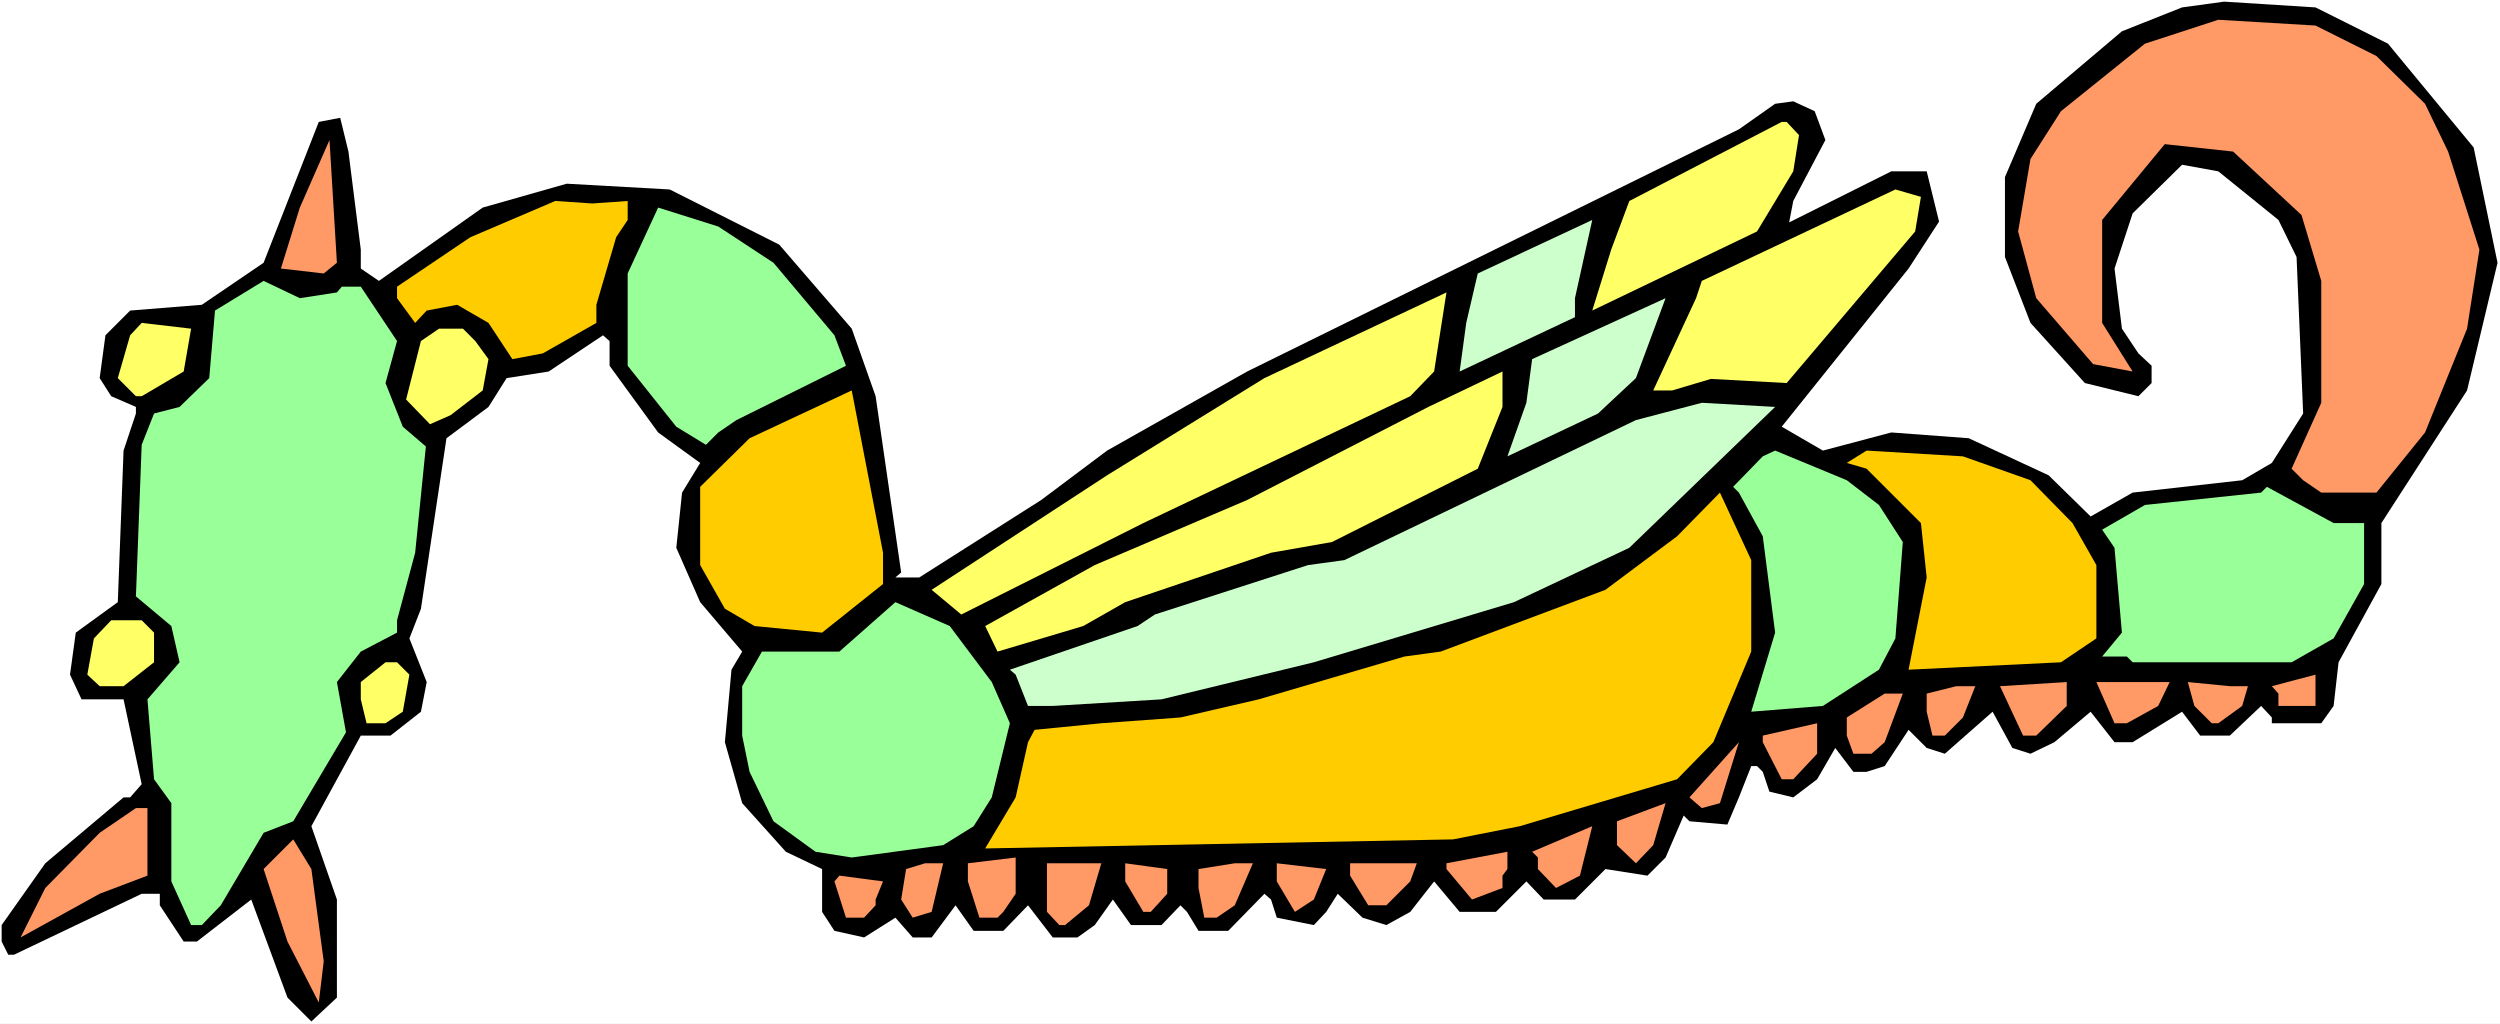
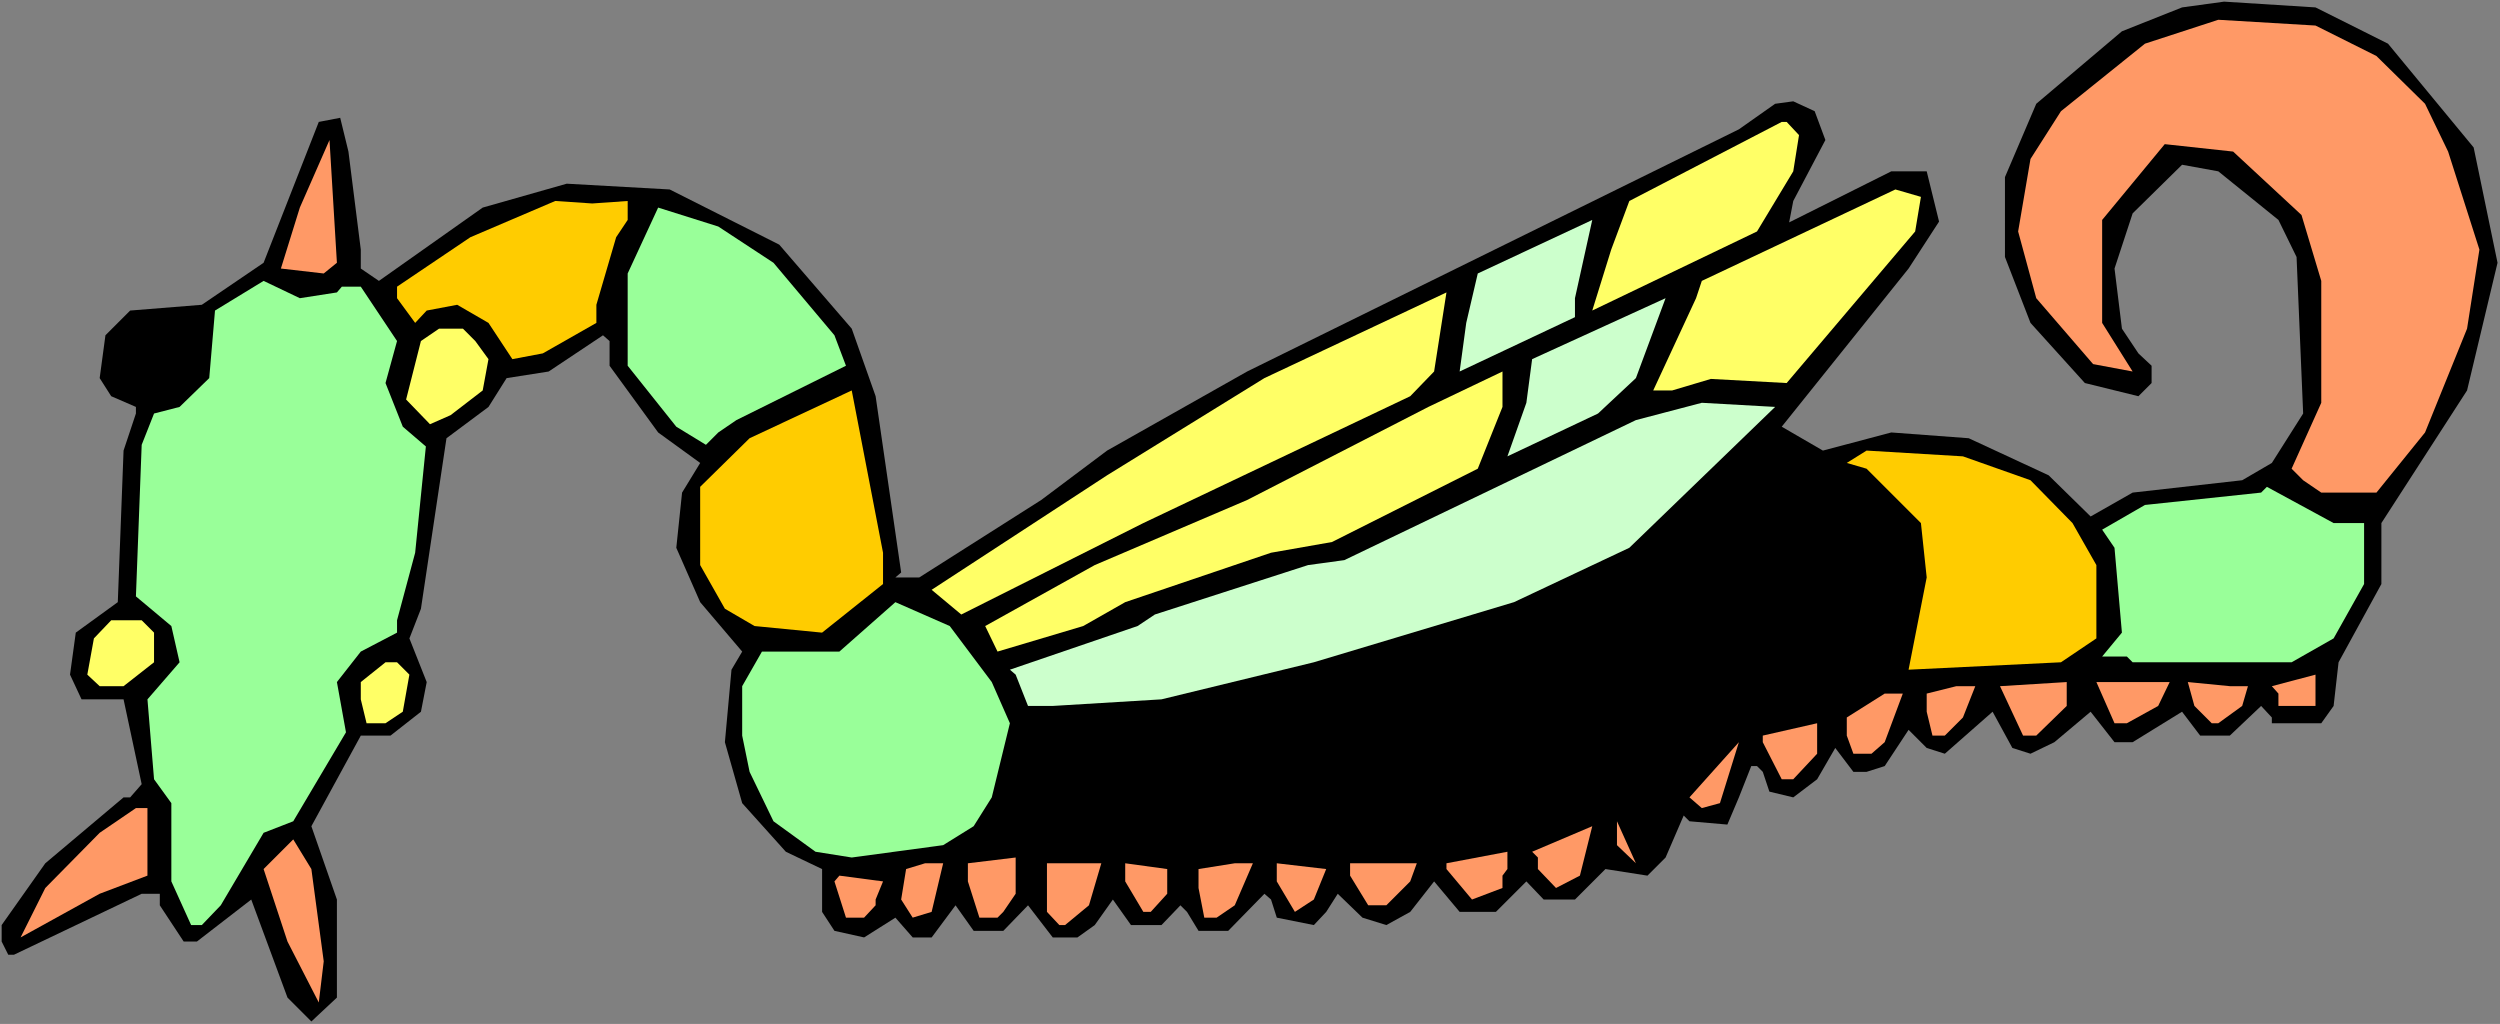
<svg xmlns="http://www.w3.org/2000/svg" xmlns:ns1="http://sodipodi.sourceforge.net/DTD/sodipodi-0.dtd" xmlns:ns2="http://www.inkscape.org/namespaces/inkscape" version="1.0" width="129.766mm" height="53.147mm" id="svg45" ns1:docname="Bug 028.wmf">
  <rect width="100%" height="100%" fill="#808080" stroke="none" />
  <ns1:namedview id="namedview45" pagecolor="#ffffff" bordercolor="#000000" borderopacity="0.25" ns2:showpageshadow="2" ns2:pageopacity="0.0" ns2:pagecheckerboard="0" ns2:deskcolor="#d1d1d1" ns2:document-units="mm" />
  <defs id="defs1">
    <pattern id="WMFhbasepattern" patternUnits="userSpaceOnUse" width="6" height="6" x="0" y="0" />
  </defs>
-   <path style="fill:#ffffff;fill-opacity:1;fill-rule:evenodd;stroke:none" d="M 0,200.871 H 490.455 V 0 H 0 Z" id="path1" />
  <path style="fill:#000000;fill-opacity:1;fill-rule:evenodd;stroke:none" d="m 468.478,8.565 16.806,20.362 4.686,22.624 -5.979,25.048 -16.806,26.018 v 11.959 l -8.403,15.352 -0.97,8.565 -2.424,3.394 h -9.696 v -1.131 l -2.101,-2.262 -6.141,5.818 h -5.818 l -3.555,-4.686 -9.696,5.979 h -3.555 l -4.686,-5.979 -7.11,5.979 -4.686,2.262 -3.555,-1.131 -3.878,-7.11 -9.373,8.242 -3.555,-1.131 -3.555,-3.555 -4.686,7.11 -3.555,1.131 h -2.586 l -3.555,-4.686 -3.555,6.141 -4.686,3.555 -4.686,-1.131 -1.293,-3.878 -1.131,-1.131 h -1.131 l -2.424,6.141 -2.262,5.333 -7.434,-0.646 -1.131,-1.131 -3.555,8.242 -3.555,3.555 -8.242,-1.293 -5.979,5.979 h -6.141 l -3.394,-3.555 -5.979,5.979 h -7.11 l -5.01,-5.979 -4.686,5.979 -4.686,2.586 -4.686,-1.454 -4.848,-4.686 -2.262,3.555 -2.424,2.586 -7.272,-1.454 -1.131,-3.555 -1.293,-1.131 -7.11,7.272 h -5.818 l -2.262,-3.717 -1.293,-1.293 -3.717,3.878 h -5.979 l -3.555,-5.01 -3.555,5.01 -3.394,2.424 h -4.848 l -4.848,-6.302 -4.848,5.01 h -5.818 l -3.555,-5.01 -4.686,6.302 h -3.717 l -3.394,-3.878 -6.141,3.878 -5.818,-1.293 -2.424,-3.717 v -8.403 l -7.11,-3.394 -8.565,-9.535 -3.394,-11.959 1.293,-14.221 2.101,-3.555 -8.242,-9.696 -4.686,-10.666 1.131,-10.827 3.555,-5.818 -8.242,-5.979 -9.534,-13.09 v -4.848 l -1.293,-1.131 -10.666,7.11 -8.242,1.293 -3.555,5.656 -8.242,6.141 -5.01,33.452 -2.262,5.818 3.394,8.565 -1.131,5.818 -5.979,4.686 H 70.781 l -9.696,17.776 5.01,14.383 v 19.231 l -5.01,4.686 -4.686,-4.686 -7.11,-19.231 -10.666,8.242 h -2.586 l -4.686,-7.11 v -2.262 H 27.795 L 2.747,187.297 H 1.616 l -1.293,-2.586 v -3.232 L 8.888,169.359 24.24,156.431 h 1.293 l 2.262,-2.586 -3.555,-16.645 h -8.242 l -2.262,-4.848 1.131,-8.242 8.242,-5.979 1.131,-29.735 2.424,-7.272 v -1.293 l -4.848,-2.101 -2.262,-3.555 1.131,-8.403 4.848,-4.848 14.059,-1.131 12.12,-8.242 10.827,-27.634 4.202,-0.808 1.616,6.626 2.424,19.231 v 3.717 l 3.555,2.424 20.362,-14.383 16.483,-4.686 20.2,1.131 21.493,10.827 14.221,16.483 4.686,13.251 5.01,34.583 -1.131,0.97 h 4.686 l 23.917,-15.191 12.928,-9.696 27.472,-15.514 96.475,-47.511 7.11,-5.01 3.555,-0.485 4.202,1.939 2.101,5.656 -6.302,11.959 -0.808,4.202 20.038,-10.019 h 6.949 l 2.424,9.858 -5.979,9.211 -24.886,31.028 8.08,4.686 13.413,-3.555 15.19,1.131 15.675,7.272 8.242,8.08 8.242,-4.686 21.493,-2.424 5.818,-3.394 6.141,-9.696 -1.293,-30.704 -3.555,-7.272 -11.797,-9.535 -7.11,-1.293 -9.696,9.535 -3.555,10.827 1.454,11.797 3.232,4.848 2.586,2.424 v 3.394 l -2.586,2.586 -10.504,-2.586 -10.666,-11.797 -5.01,-12.928 V 34.744 l 6.141,-14.383 16.806,-14.221 11.797,-4.686 8.242,-1.131 17.938,1.131 z" id="path2" />
  <path style="fill:#ff9966;fill-opacity:1;fill-rule:evenodd;stroke:none" d="m 466.215,10.989 9.534,9.373 4.525,9.373 6.141,19.231 -2.424,15.514 -8.242,20.362 -9.534,11.797 h -10.827 l -3.555,-2.424 -2.262,-2.262 5.818,-12.928 V 55.106 L 451.51,42.178 438.097,29.735 424.684,28.28 412.403,43.148 v 20.2 l 5.979,9.535 -7.757,-1.454 -11.15,-12.928 -3.555,-13.09 2.424,-14.221 5.979,-9.373 16.483,-13.251 14.382,-4.686 19.069,1.131 z" id="path3" />
  <path style="fill:#ffff66;fill-opacity:1;fill-rule:evenodd;stroke:none" d="m 352.934,26.503 -1.131,7.11 -7.11,11.797 -32.32,15.514 3.717,-11.959 3.555,-9.535 29.896,-15.514 h 0.97 z" id="path4" />
  <path style="fill:#ff9966;fill-opacity:1;fill-rule:evenodd;stroke:none" d="m 63.509,53.652 -8.403,-0.97 3.717,-11.959 5.818,-13.251 1.454,24.079 z" id="path5" />
  <path style="fill:#ffff66;fill-opacity:1;fill-rule:evenodd;stroke:none" d="M 375.72,45.41 350.51,75.145 l -14.867,-0.808 -7.595,2.262 h -3.717 l 8.403,-18.099 1.131,-3.394 37.976,-17.938 5.01,1.454 z" id="path6" />
  <path style="fill:#ffcc00;fill-opacity:1;fill-rule:evenodd;stroke:none" d="m 123.139,43.148 -2.262,3.394 -3.878,13.251 v 3.555 l -10.504,5.979 -5.979,1.131 -4.686,-7.11 -6.141,-3.555 -5.979,1.131 -2.262,2.424 -3.555,-4.848 v -2.262 l 14.382,-9.696 16.645,-7.11 7.272,0.485 6.949,-0.485 z" id="path7" />
  <path style="fill:#99ff99;fill-opacity:1;fill-rule:evenodd;stroke:none" d="m 151.742,51.551 11.958,14.221 2.262,5.979 -21.493,10.666 -3.555,2.424 -2.424,2.424 -5.818,-3.555 -9.534,-11.959 V 53.652 l 5.979,-12.928 11.797,3.717 z" id="path8" />
  <path style="fill:#ccffcc;fill-opacity:1;fill-rule:evenodd;stroke:none" d="m 308.979,62.217 -22.624,10.666 1.293,-9.535 2.262,-9.696 22.462,-10.504 -3.394,15.352 z" id="path9" />
  <path style="fill:#99ff99;fill-opacity:1;fill-rule:evenodd;stroke:none" d="m 66.094,57.369 0.97,-1.131 h 3.717 l 7.11,10.666 -2.262,8.242 3.394,8.565 4.525,3.878 -2.101,20.847 -3.555,13.251 v 2.424 l -7.11,3.717 -4.686,5.979 1.778,9.858 -10.342,17.453 -5.818,2.262 -8.403,14.221 -3.717,3.878 h -2.101 l -3.878,-8.565 v -15.352 l -3.394,-4.686 -1.293,-15.675 6.302,-7.272 -1.616,-7.11 -6.949,-5.818 1.131,-29.735 2.424,-6.141 5.01,-1.293 5.818,-5.656 1.131,-13.251 9.534,-5.818 7.11,3.394 z" id="path10" />
  <path style="fill:#ffff66;fill-opacity:1;fill-rule:evenodd;stroke:none" d="m 276.659,77.731 -52.358,24.887 -35.714,17.938 -5.818,-4.848 34.421,-22.463 30.866,-19.069 35.714,-16.807 -2.424,15.514 z" id="path11" />
  <path style="fill:#ccffcc;fill-opacity:1;fill-rule:evenodd;stroke:none" d="m 313.504,81.124 -17.776,8.403 3.717,-10.504 1.131,-8.565 26.179,-11.959 -5.818,15.675 z" id="path12" />
-   <path style="fill:#ffff66;fill-opacity:1;fill-rule:evenodd;stroke:none" d="m 36.037,72.883 -8.242,4.848 H 26.664 l -3.555,-3.555 2.424,-8.403 2.262,-2.424 9.696,1.131 z" id="path13" />
  <path style="fill:#ffff66;fill-opacity:1;fill-rule:evenodd;stroke:none" d="m 93.243,66.903 2.586,3.555 -1.131,6.141 -6.302,4.848 -4.04,1.778 -4.686,-4.848 2.909,-11.474 3.555,-2.424 h 4.686 z" id="path14" />
  <path style="fill:#ffff66;fill-opacity:1;fill-rule:evenodd;stroke:none" d="m 289.91,91.952 -28.603,14.383 -11.958,2.101 -28.603,9.696 -8.242,4.686 -16.806,5.01 -2.424,-5.01 21.493,-11.959 29.896,-12.767 35.552,-18.261 14.544,-6.949 v 6.949 z" id="path15" />
  <path style="fill:#ffcc00;fill-opacity:1;fill-rule:evenodd;stroke:none" d="m 173.235,114.576 -11.958,9.535 -13.251,-1.293 -5.818,-3.394 -4.848,-8.565 V 95.507 l 9.696,-9.535 20.038,-9.373 6.141,31.836 z" id="path16" />
  <path style="fill:#ccffcc;fill-opacity:1;fill-rule:evenodd;stroke:none" d="m 319.644,107.465 -22.624,10.666 -39.269,11.797 -29.896,7.272 -21.331,1.293 h -4.848 l -2.424,-6.141 -1.131,-0.97 25.048,-8.565 3.394,-2.262 30.058,-9.696 7.11,-0.97 57.206,-27.472 12.928,-3.394 14.382,0.808 z" id="path17" />
-   <path style="fill:#99ff99;fill-opacity:1;fill-rule:evenodd;stroke:none" d="m 368.609,99.062 4.686,7.272 -1.454,18.907 -3.232,6.141 -10.989,7.11 -14.059,1.131 4.686,-15.514 -2.424,-18.907 -4.686,-8.565 -1.131,-1.131 5.818,-5.979 2.424,-1.131 14.059,5.818 z" id="path18" />
  <path style="fill:#ffcc00;fill-opacity:1;fill-rule:evenodd;stroke:none" d="m 398.344,94.214 8.242,8.403 4.686,8.242 v 14.383 l -6.949,4.686 -29.896,1.454 3.555,-18.099 -1.131,-10.666 -10.666,-10.666 -3.878,-1.131 3.878,-2.424 18.907,1.131 z" id="path19" />
  <path style="fill:#99ff99;fill-opacity:1;fill-rule:evenodd;stroke:none" d="m 463.791,102.617 v 11.959 l -5.979,10.666 -8.242,4.686 h -31.189 l -1.131,-1.131 h -4.848 l 3.878,-4.686 -1.454,-16.645 -2.424,-3.555 8.403,-4.848 22.786,-2.424 1.131,-1.131 13.09,7.11 z" id="path20" />
-   <path style="fill:#ffcc00;fill-opacity:1;fill-rule:evenodd;stroke:none" d="m 343.561,127.827 -7.434,17.776 -7.11,7.272 -30.866,9.211 -13.09,2.586 -91.789,1.778 5.979,-10.019 2.424,-10.827 1.293,-2.424 13.09,-1.293 15.514,-1.131 15.352,-3.555 28.603,-8.403 7.11,-0.97 32.32,-12.12 14.059,-10.504 8.403,-8.565 6.141,13.251 z" id="path21" />
  <path style="fill:#99ff99;fill-opacity:1;fill-rule:evenodd;stroke:none" d="m 194.566,133.806 3.555,8.08 -3.555,14.544 -3.555,5.656 -5.979,3.717 -17.938,2.424 -7.11,-1.131 -8.242,-5.979 -4.686,-9.696 -1.454,-7.11 v -9.696 l 3.878,-6.787 h 15.19 l 10.989,-9.696 10.666,4.686 z" id="path22" />
  <path style="fill:#ffff66;fill-opacity:1;fill-rule:evenodd;stroke:none" d="m 30.219,124.11 v 5.818 l -5.979,4.686 h -4.686 l -2.424,-2.262 1.293,-7.11 3.394,-3.555 h 5.979 z" id="path23" />
  <path style="fill:#ffff66;fill-opacity:1;fill-rule:evenodd;stroke:none" d="m 80.315,132.352 -1.293,7.272 -3.394,2.262 H 71.912 L 70.781,137.2 v -3.394 l 4.848,-3.878 h 2.262 z" id="path24" />
  <path style="fill:#ff9966;fill-opacity:1;fill-rule:evenodd;stroke:none" d="m 446.985,138.493 v -2.424 l -1.293,-1.454 8.565,-2.262 v 6.141 z" id="path25" />
  <path style="fill:#ff9966;fill-opacity:1;fill-rule:evenodd;stroke:none" d="m 399.475,144.311 h -2.586 l -4.525,-9.696 13.09,-0.808 v 4.686 z" id="path26" />
  <path style="fill:#ff9966;fill-opacity:1;fill-rule:evenodd;stroke:none" d="m 423.392,138.493 -6.141,3.394 h -2.424 l -3.555,-8.08 h 14.382 z" id="path27" />
  <path style="fill:#ff9966;fill-opacity:1;fill-rule:evenodd;stroke:none" d="m 441.006,134.614 -1.131,3.878 -4.686,3.394 h -1.293 l -3.394,-3.394 -1.293,-4.686 8.242,0.808 z" id="path28" />
  <path style="fill:#ff9966;fill-opacity:1;fill-rule:evenodd;stroke:none" d="m 385.092,140.755 -3.555,3.555 h -2.424 l -1.131,-4.686 v -3.555 l 5.818,-1.454 h 3.717 z" id="path29" />
  <path style="fill:#ff9966;fill-opacity:1;fill-rule:evenodd;stroke:none" d="m 369.74,145.603 -2.586,2.262 h -3.555 l -1.293,-3.555 v -3.555 l 7.434,-4.686 h 3.555 z" id="path30" />
  <path style="fill:#ff9966;fill-opacity:1;fill-rule:evenodd;stroke:none" d="m 351.803,152.875 h -2.262 l -3.717,-7.272 v -1.293 l 10.666,-2.424 v 5.979 z" id="path31" />
  <path style="fill:#ff9966;fill-opacity:1;fill-rule:evenodd;stroke:none" d="m 333.865,158.532 -2.424,-2.101 9.696,-10.827 -3.717,11.959 z" id="path32" />
-   <path style="fill:#ff9966;fill-opacity:1;fill-rule:evenodd;stroke:none" d="m 320.937,169.359 -3.717,-3.555 v -4.686 l 9.534,-3.555 -2.424,8.242 z" id="path33" />
+   <path style="fill:#ff9966;fill-opacity:1;fill-rule:evenodd;stroke:none" d="m 320.937,169.359 -3.717,-3.555 v -4.686 z" id="path33" />
  <path style="fill:#ff9966;fill-opacity:1;fill-rule:evenodd;stroke:none" d="m 28.926,171.783 -9.373,3.555 -15.514,8.565 4.848,-9.696 10.666,-10.827 7.11,-4.848 h 2.262 z" id="path34" />
  <path style="fill:#ff9966;fill-opacity:1;fill-rule:evenodd;stroke:none" d="m 305.262,174.207 -3.555,-3.717 v -2.262 l -1.131,-1.131 11.797,-5.01 -2.424,9.696 z" id="path35" />
  <path style="fill:#ff9966;fill-opacity:1;fill-rule:evenodd;stroke:none" d="m 63.509,188.59 -0.97,8.08 -6.141,-11.959 -4.686,-14.221 5.818,-5.818 3.555,5.818 z" id="path36" />
  <path style="fill:#ff9966;fill-opacity:1;fill-rule:evenodd;stroke:none" d="m 294.758,171.783 v 2.424 l -5.979,2.262 -5.01,-5.979 v -1.131 l 11.958,-2.262 v 3.394 z" id="path37" />
  <path style="fill:#ff9966;fill-opacity:1;fill-rule:evenodd;stroke:none" d="m 196.829,178.893 -1.131,1.131 h -3.555 l -2.262,-7.11 v -3.555 l 9.373,-1.131 v 7.11 z" id="path38" />
  <path style="fill:#ff9966;fill-opacity:1;fill-rule:evenodd;stroke:none" d="m 182.769,178.893 -3.717,1.131 -2.262,-3.555 0.97,-5.979 3.717,-1.131 h 3.555 z" id="path39" />
  <path style="fill:#ff9966;fill-opacity:1;fill-rule:evenodd;stroke:none" d="m 213.635,177.601 -4.686,3.878 h -1.131 l -2.424,-2.586 v -9.535 h 10.666 z" id="path40" />
  <path style="fill:#ff9966;fill-opacity:1;fill-rule:evenodd;stroke:none" d="m 228.987,175.338 -3.232,3.555 h -1.454 l -3.555,-5.979 v -3.555 l 8.242,1.131 z" id="path41" />
  <path style="fill:#ff9966;fill-opacity:1;fill-rule:evenodd;stroke:none" d="m 242.238,177.601 -3.555,2.424 h -2.424 l -1.131,-5.818 v -3.717 l 7.11,-1.131 h 3.555 z" id="path42" />
  <path style="fill:#ff9966;fill-opacity:1;fill-rule:evenodd;stroke:none" d="m 257.752,176.469 -3.717,2.424 -3.555,-5.979 v -3.555 l 9.696,1.131 z" id="path43" />
  <path style="fill:#ff9966;fill-opacity:1;fill-rule:evenodd;stroke:none" d="m 276.659,172.914 -4.686,4.686 h -3.555 l -3.555,-5.818 v -2.424 h 13.09 z" id="path44" />
  <path style="fill:#ff9966;fill-opacity:1;fill-rule:evenodd;stroke:none" d="m 171.781,176.469 v 1.131 l -2.262,2.424 h -3.555 l -2.262,-7.11 0.97,-1.131 8.565,1.131 z" id="path45" />
</svg>